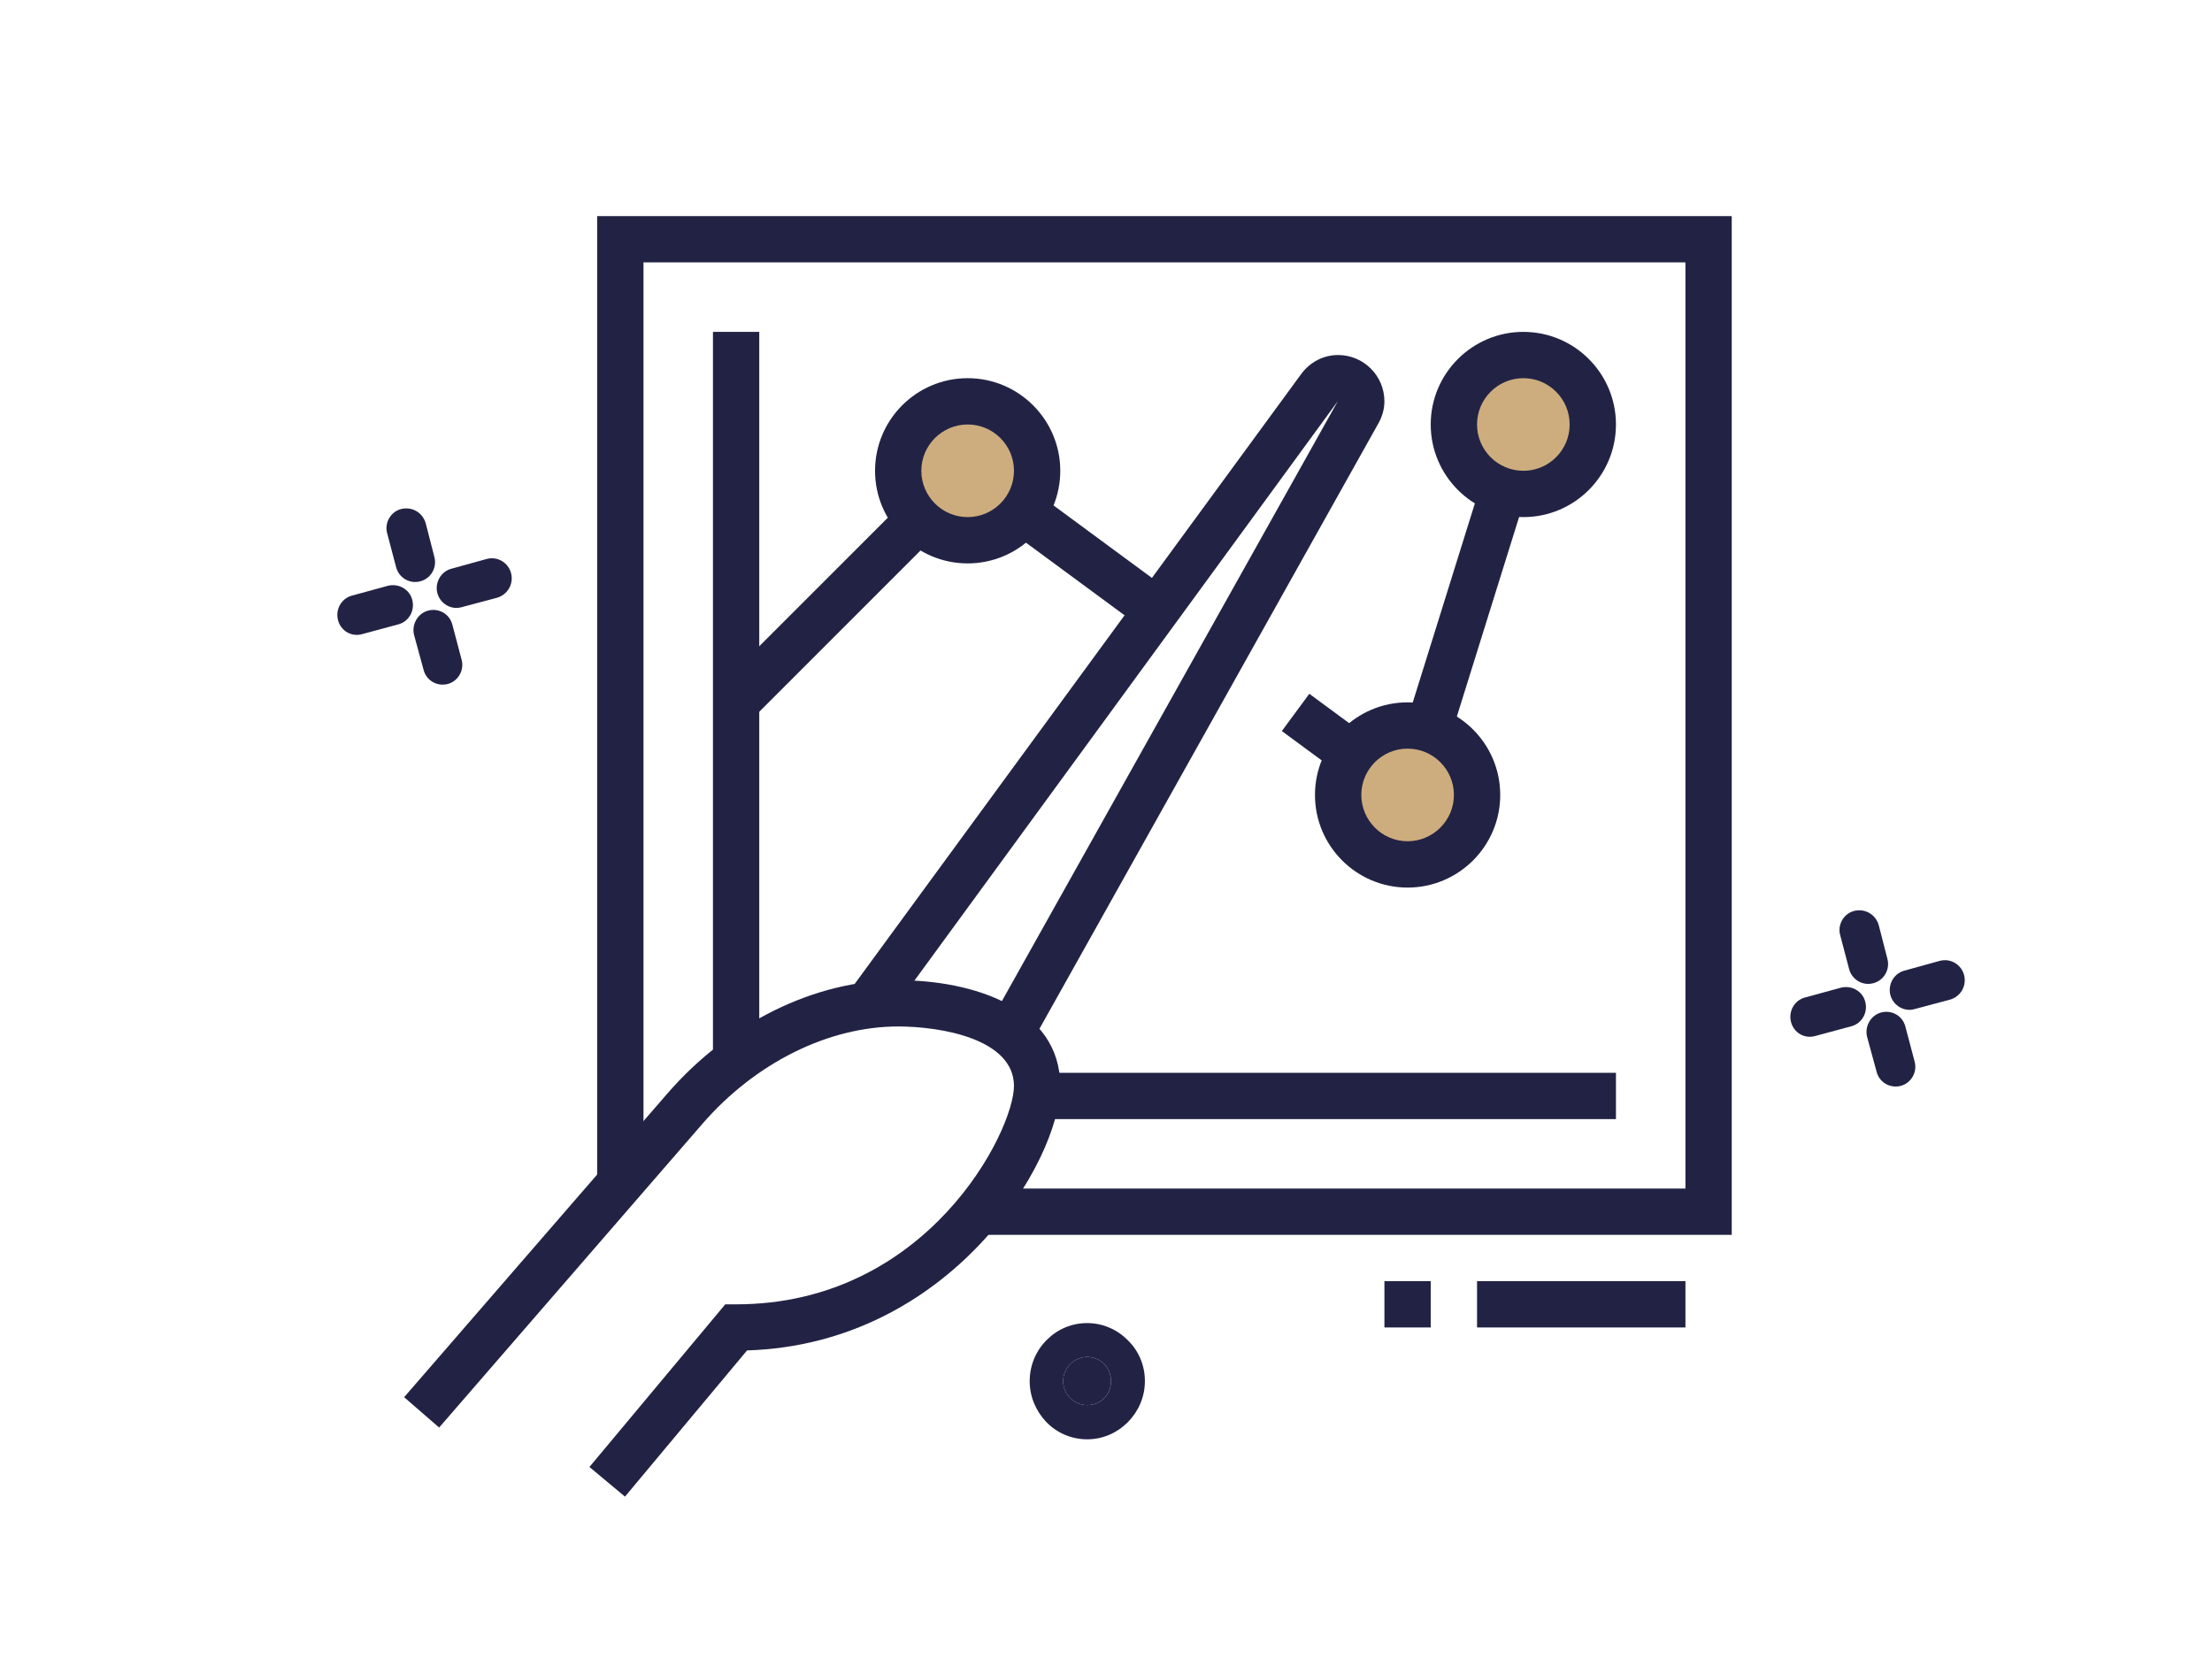
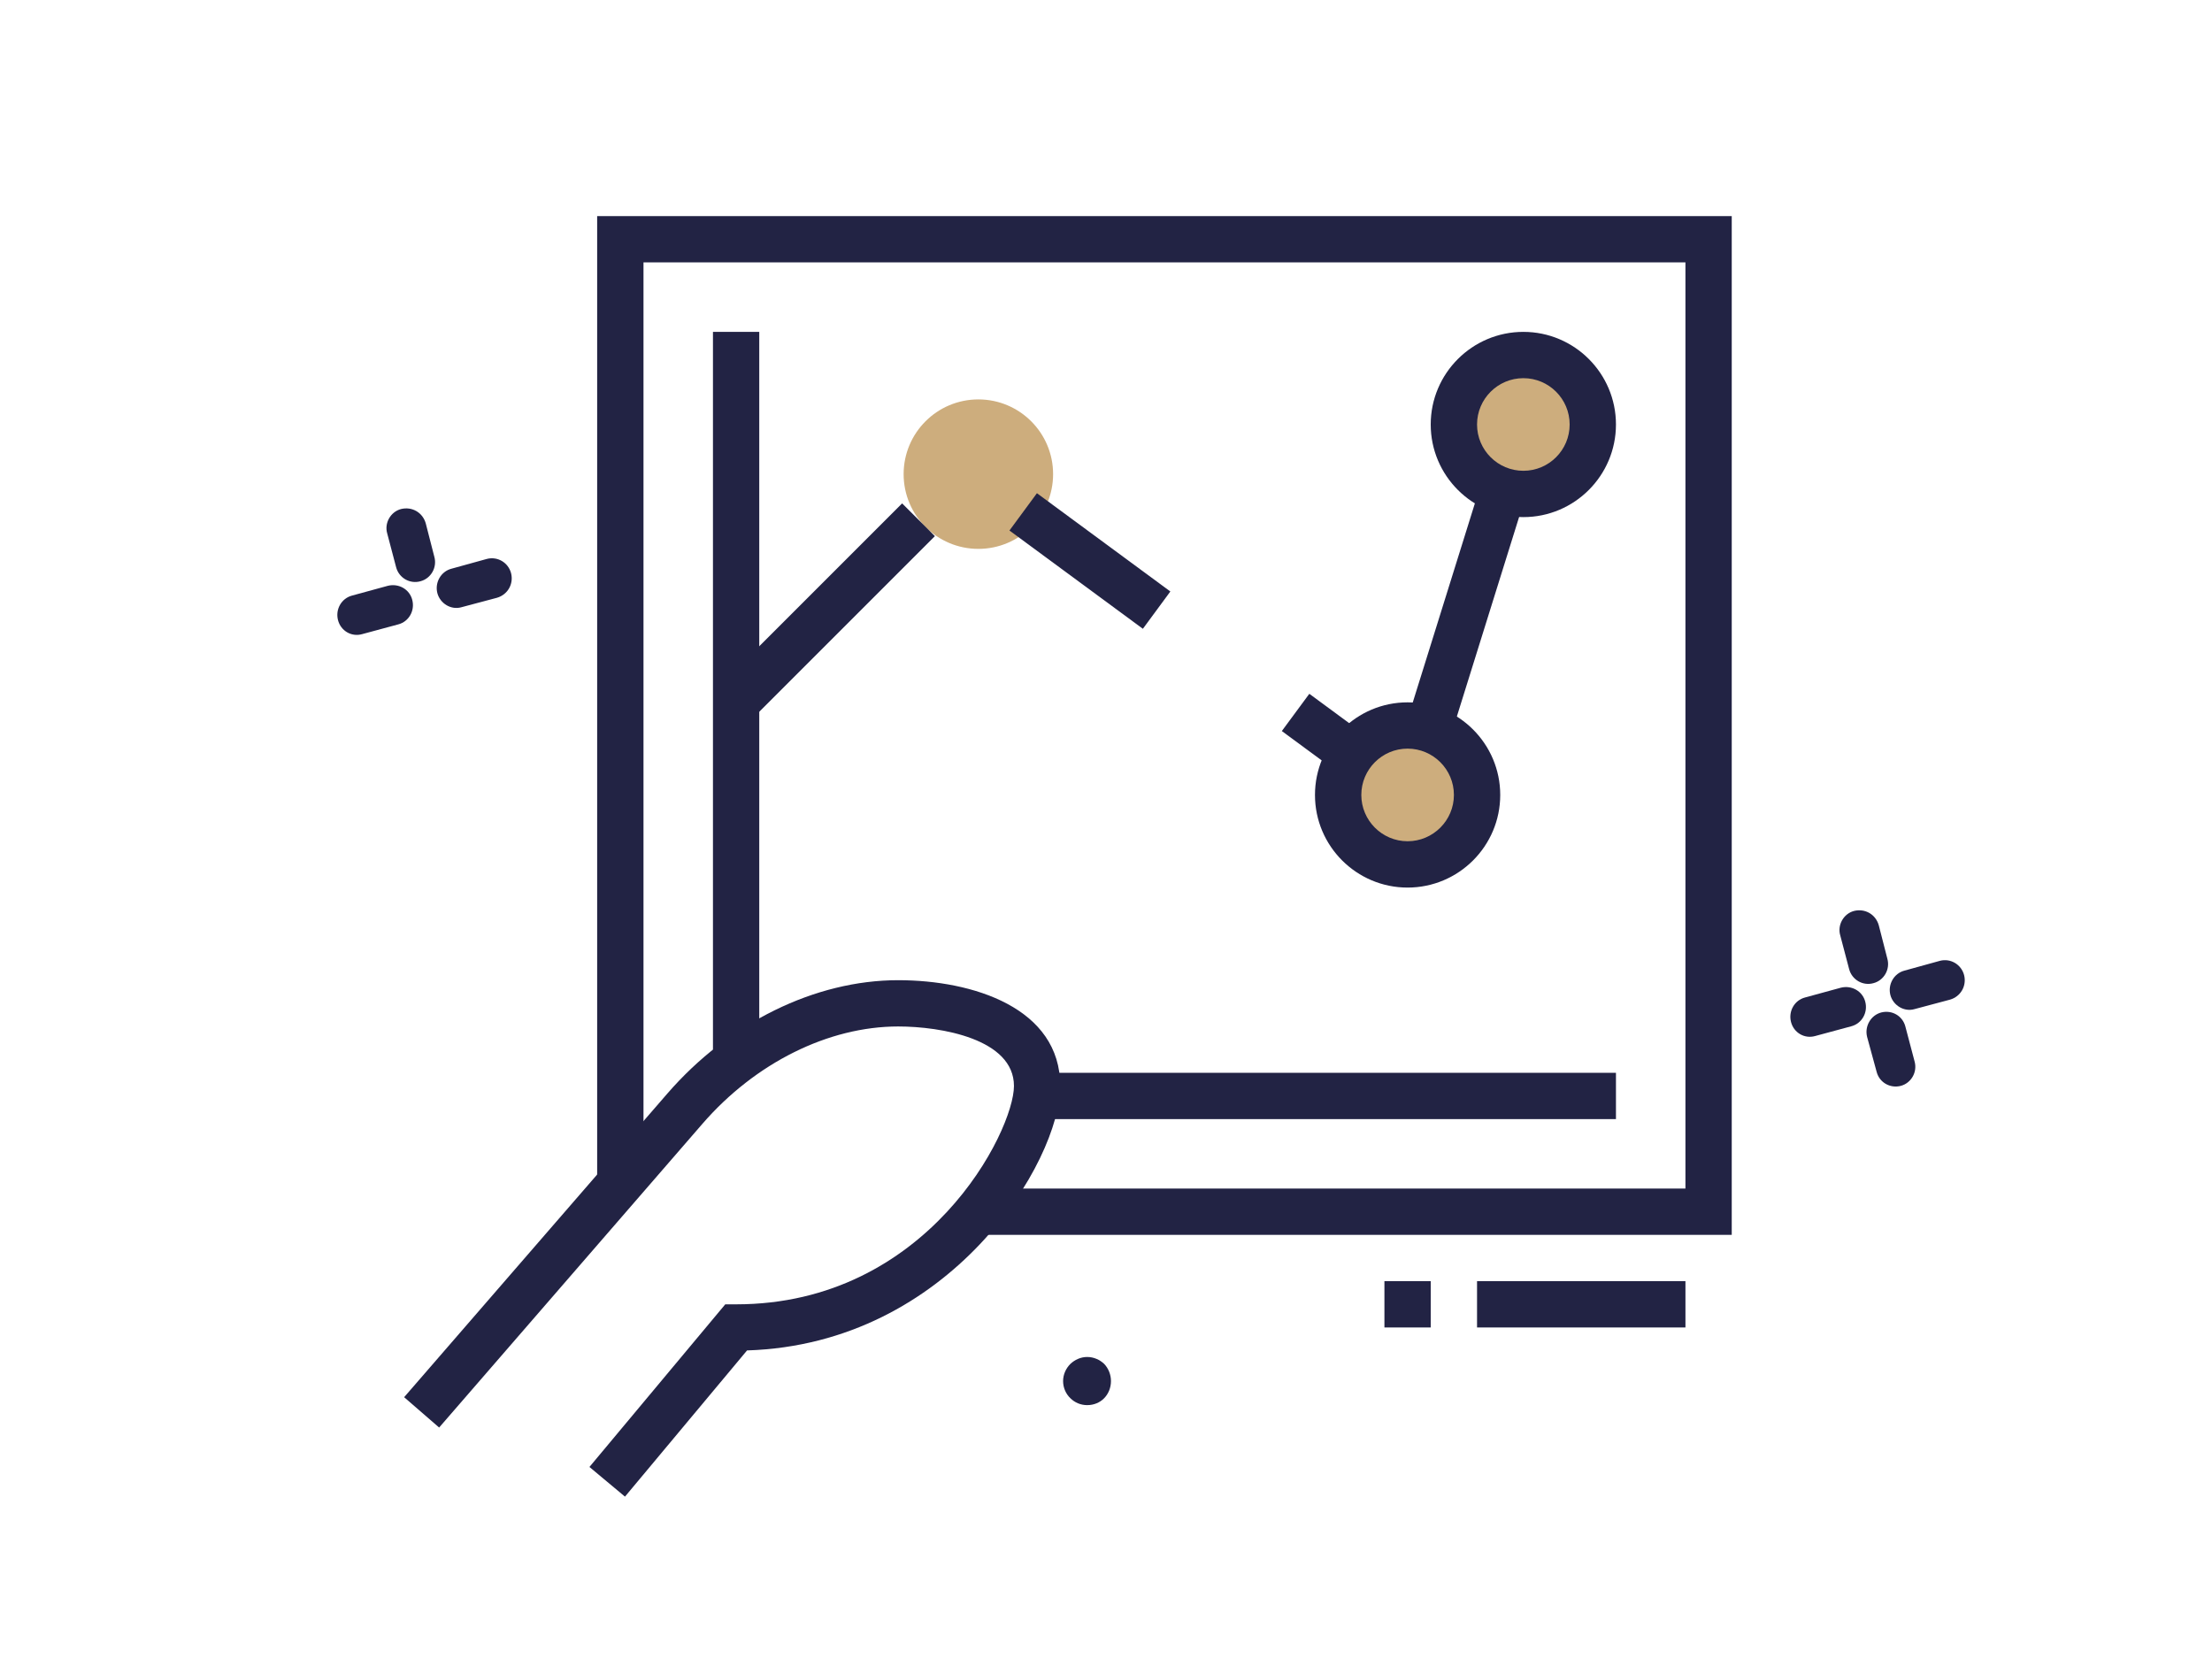
<svg xmlns="http://www.w3.org/2000/svg" version="1.1" id="Layer_1" x="0px" y="0px" width="119.25px" height="90.25px" viewBox="0 0 119.25 90.25" style="enable-background:new 0 0 119.25 90.25;" xml:space="preserve">
  <g>
    <g>
-       <path style="fill:#222344;" d="M22.324,34.237c-0.146-0.576,0.199-1.172,0.761-1.32c0.575-0.148,1.153,0.182,1.302,0.76    l0.496,1.879c0.162,0.576-0.184,1.171-0.744,1.318c-0.576,0.148-1.154-0.182-1.303-0.76L22.324,34.237z" />
      <g>
        <path style="fill:#222344;" d="M24.883,32.735c-0.561,0.166-1.156-0.197-1.305-0.758c-0.148-0.576,0.197-1.17,0.758-1.316     l1.914-0.529c0.574-0.148,1.154,0.197,1.303,0.773c0.146,0.578-0.184,1.154-0.759,1.321L24.883,32.735z" />
        <path style="fill:#222344;" d="M21.617,27.444c0.594-0.148,1.17,0.183,1.336,0.773l0.461,1.797     c0.164,0.578-0.182,1.172-0.742,1.321c-0.578,0.166-1.169-0.183-1.318-0.759l-0.478-1.814     C20.71,28.202,21.055,27.593,21.617,27.444z" />
        <path style="fill:#222344;" d="M18.221,33.429c-0.148-0.577,0.184-1.17,0.758-1.32l1.928-0.527     c0.58-0.146,1.172,0.182,1.318,0.76c0.151,0.576-0.18,1.17-0.756,1.32l-1.945,0.525C18.947,34.352,18.369,34.007,18.221,33.429z" />
      </g>
    </g>
    <g>
      <path style="fill:#222344;" d="M100.657,55.904c-0.146-0.576,0.199-1.172,0.761-1.32c0.575-0.148,1.153,0.182,1.302,0.76    l0.496,1.879c0.162,0.576-0.184,1.17-0.744,1.318c-0.576,0.148-1.154-0.182-1.303-0.76L100.657,55.904z" />
      <g>
        <path style="fill:#222344;" d="M103.216,54.402c-0.561,0.166-1.156-0.197-1.305-0.758c-0.148-0.576,0.197-1.17,0.758-1.316     l1.915-0.529c0.573-0.148,1.153,0.197,1.302,0.773c0.146,0.578-0.184,1.154-0.759,1.32L103.216,54.402z" />
        <path style="fill:#222344;" d="M99.95,49.111c0.594-0.148,1.17,0.183,1.336,0.773l0.461,1.797     c0.164,0.578-0.182,1.172-0.742,1.321c-0.578,0.166-1.169-0.183-1.318-0.759l-0.478-1.814     C99.043,49.869,99.388,49.26,99.95,49.111z" />
        <path style="fill:#222344;" d="M96.554,55.096c-0.148-0.578,0.184-1.17,0.758-1.32l1.928-0.527     c0.58-0.146,1.172,0.182,1.318,0.76c0.151,0.576-0.18,1.17-0.756,1.32l-1.945,0.525C97.28,56.018,96.702,55.674,96.554,55.096z" />
      </g>
    </g>
    <g>
-       <path style="fill:#222344;" d="M58.608,77.596c-0.851,0-1.633-0.349-2.19-0.921l-0.028-0.027    c-0.544-0.586-0.879-1.342-0.879-2.191c0-0.865,0.349-1.647,0.907-2.206l0.028-0.027c0.559-0.559,1.325-0.894,2.162-0.894    c0.853,0,1.62,0.349,2.192,0.921l0.027,0.027c0.559,0.559,0.895,1.328,0.895,2.179c0,0.864-0.349,1.634-0.922,2.219l-0.028,0.026    C60.201,77.261,59.447,77.596,58.608,77.596z M57.313,74.456c0,0.362,0.152,0.697,0.39,0.922c0.237,0.237,0.559,0.375,0.906,0.375    c0.364,0,0.686-0.138,0.908-0.363c0.237-0.236,0.377-0.571,0.377-0.934c0-0.35-0.14-0.685-0.362-0.922    c-0.237-0.225-0.559-0.377-0.923-0.377c-0.348,0-0.669,0.152-0.906,0.377C57.465,73.771,57.313,74.106,57.313,74.456z" />
      <g>
        <g>
          <path style="fill:#222344;" d="M57.702,75.378c-0.237-0.225-0.39-0.56-0.39-0.922c0-0.35,0.152-0.685,0.39-0.922      c0.237-0.225,0.559-0.377,0.906-0.377c0.364,0,0.686,0.152,0.923,0.377c0.223,0.237,0.362,0.572,0.362,0.922      c0,0.362-0.14,0.697-0.377,0.934c-0.223,0.226-0.544,0.363-0.908,0.363C58.261,75.753,57.939,75.615,57.702,75.378z" />
        </g>
      </g>
    </g>
    <g>
      <circle style="fill:#CDAD7D;" cx="52.744" cy="25.562" r="4.029" />
      <circle style="fill:#CDAD7D;" cx="82.462" cy="22.969" r="4.03" />
      <circle style="fill:#CDAD7D;" cx="76.083" cy="42.873" r="4.03" />
      <g>
        <path style="fill:#222344;" d="M33.693,80.686l-1.916-1.599l7.322-8.768h0.584c10.334,0,14.98-9.358,14.98-11.771     c0-2.534-3.924-3.209-6.242-3.209c-3.76,0-7.705,1.962-10.553,5.248L23.674,76.961l-1.887-1.636L35.98,58.953     c3.316-3.826,7.967-6.109,12.441-6.109c4.031,0,8.738,1.492,8.738,5.705c0,4.066-5.911,13.913-16.885,14.255L33.693,80.686z" />
-         <path style="fill:#222344;" d="M55.557,56.322l-2.179-1.219l18.746-33.479L47.783,54.939l-2.014-1.474l24.373-33.293     c0.481-0.655,1.209-1.032,1.996-1.032c1.377,0,2.496,1.12,2.496,2.494c0,0.413-0.111,0.82-0.338,1.216L55.557,56.322z" />
-         <path style="fill:#222344;" d="M52.167,30.374c-2.755,0-4.993-2.238-4.993-4.993c0-2.754,2.238-4.993,4.993-4.993     c2.753,0,4.993,2.239,4.993,4.993C57.16,28.136,54.92,30.374,52.167,30.374z M52.167,22.885c-1.375,0-2.498,1.119-2.498,2.496     c0,1.374,1.123,2.497,2.498,2.497c1.377,0,2.497-1.123,2.497-2.497C54.664,24.004,53.544,22.885,52.167,22.885z" />
        <path style="fill:#222344;" d="M75.883,47.851c-2.752,0-4.992-2.238-4.992-4.993s2.24-4.993,4.992-4.993     c2.754,0,4.995,2.238,4.995,4.993S78.637,47.851,75.883,47.851z M75.883,40.36c-1.375,0-2.494,1.119-2.494,2.497     c0,1.374,1.119,2.496,2.494,2.496c1.377,0,2.498-1.122,2.498-2.496C78.381,41.479,77.26,40.36,75.883,40.36z" />
        <path style="fill:#222344;" d="M82.126,27.878c-2.755,0-4.995-2.239-4.995-4.993c0-2.755,2.24-4.993,4.995-4.993     c2.753,0,4.991,2.238,4.991,4.993C87.117,25.639,84.879,27.878,82.126,27.878z M82.126,20.388c-1.377,0-2.498,1.119-2.498,2.497     c0,1.377,1.121,2.496,2.498,2.496s2.495-1.119,2.495-2.496C84.621,21.507,83.503,20.388,82.126,20.388z" />
        <rect x="43.353" y="25.992" transform="matrix(0.707 0.707 -0.707 0.707 36.36 -21.888)" style="fill:#222344;" width="2.497" height="13.909" />
        <rect x="54.308" y="28.999" transform="matrix(0.805 0.593 -0.593 0.805 29.38 -28.959)" style="fill:#222344;" width="8.935" height="2.498" />
        <polygon style="fill:#222344;" points="72.131,41.642 69.104,39.412 70.586,37.404 73.613,39.633    " />
        <rect x="77.757" y="26.149" transform="matrix(0.955 0.298 -0.298 0.955 13.363 -22.023)" style="fill:#222344;" width="2.494" height="13.447" />
        <rect x="38.436" y="17.892" style="fill:#222344;" width="2.496" height="39.32" />
        <rect x="55.874" y="57.837" style="fill:#222344;" width="31.243" height="2.496" />
        <polygon style="fill:#222344;" points="93.359,66.573 52.719,66.573 52.719,64.077 90.863,64.077 90.863,14.145 34.691,14.145      34.691,63.787 32.193,63.787 32.193,11.651 93.359,11.651    " />
        <rect x="74.635" y="69.07" style="fill:#222344;" width="2.496" height="2.496" />
        <rect x="79.628" y="69.07" style="fill:#222344;" width="11.235" height="2.496" />
      </g>
    </g>
  </g>
</svg>